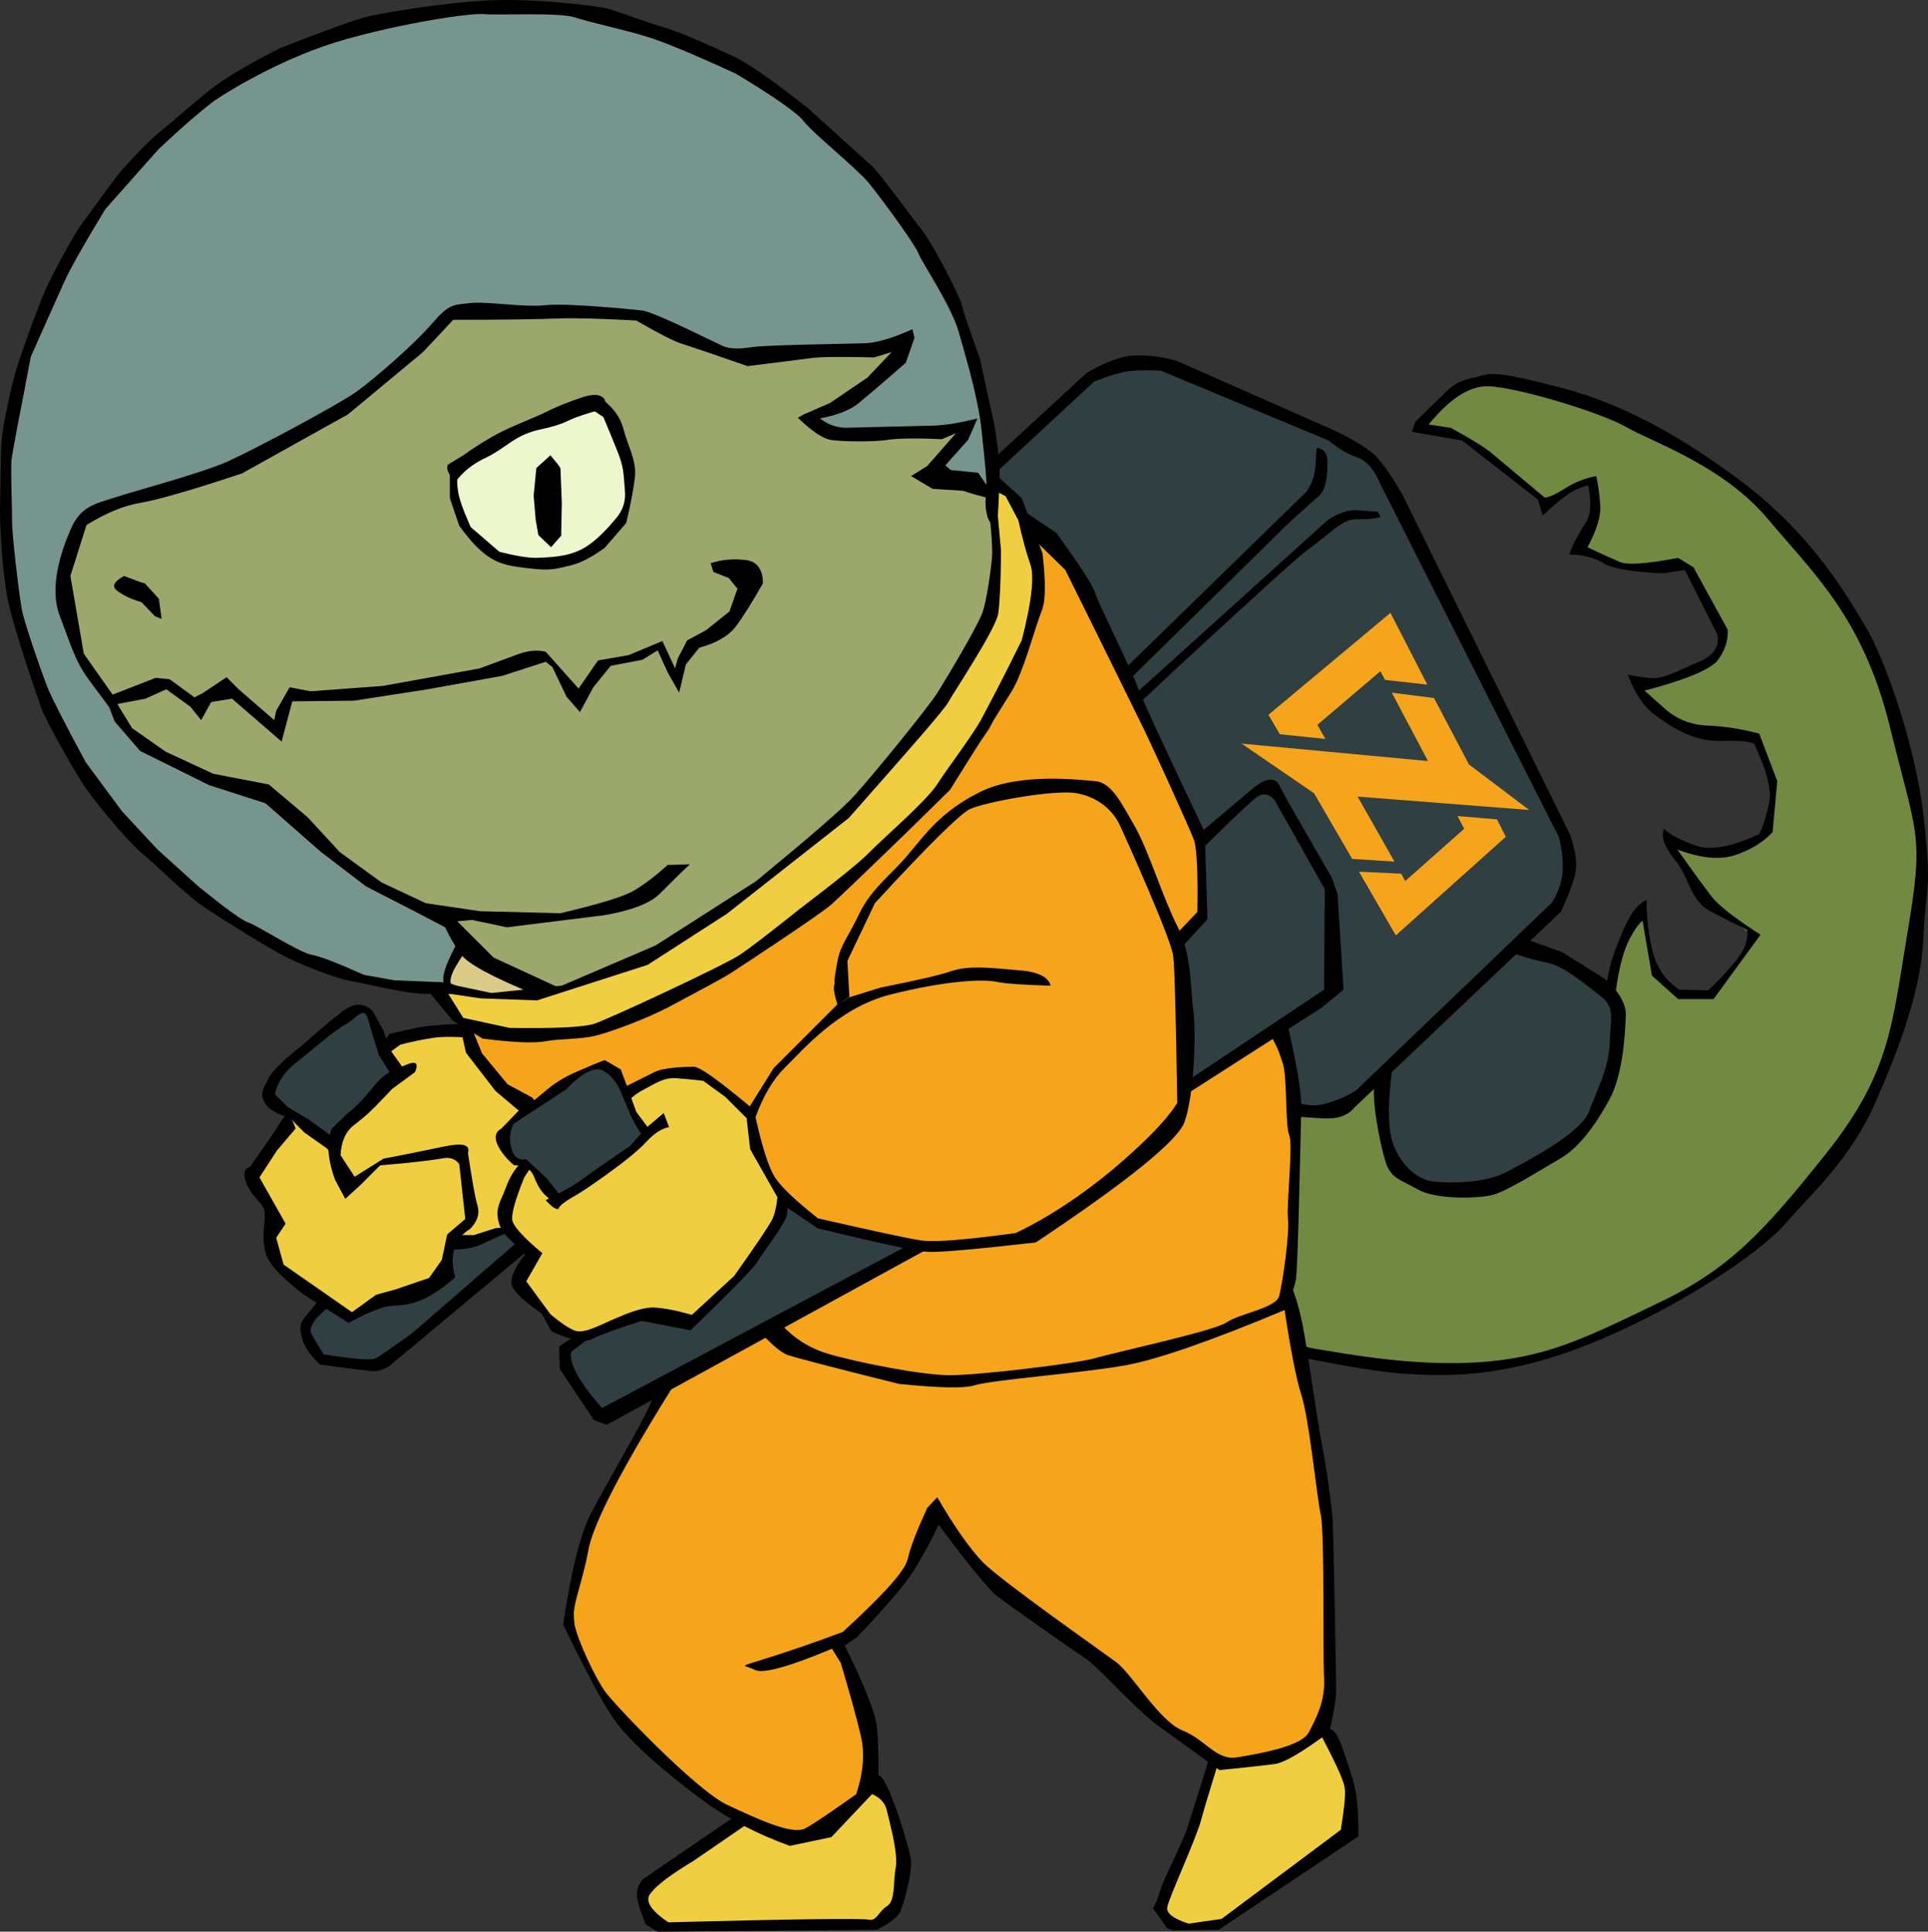
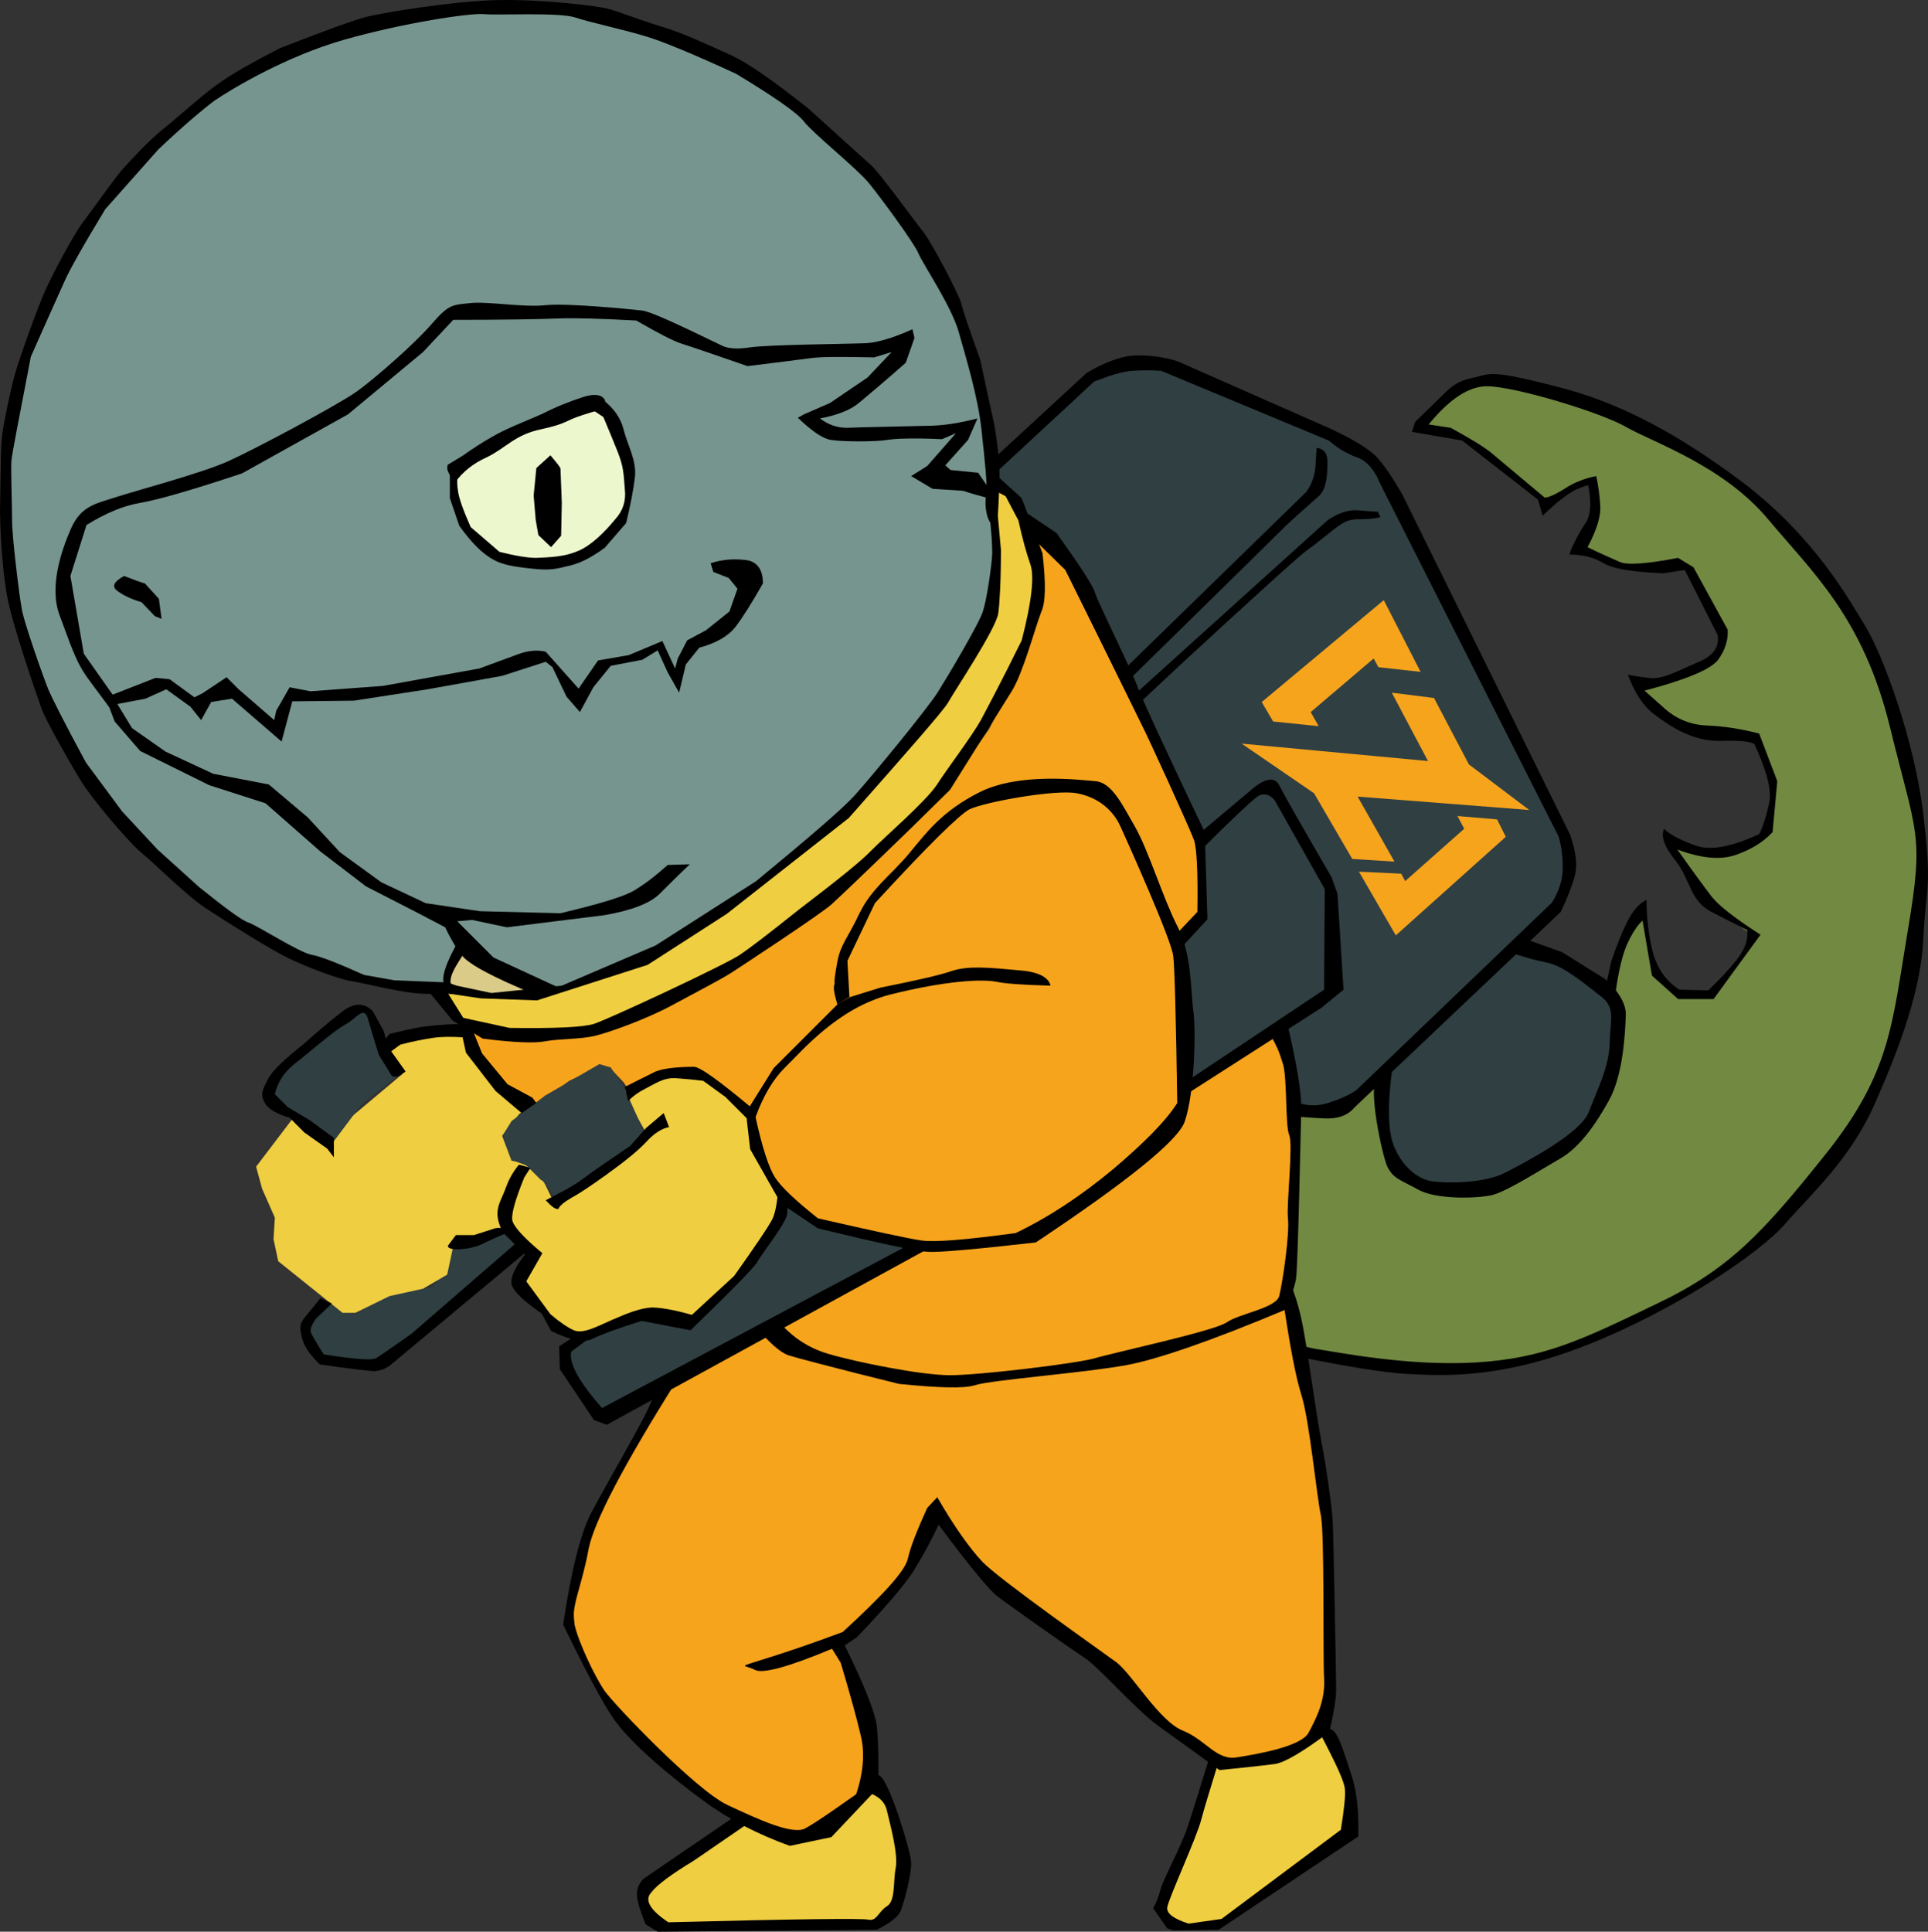
<svg xmlns="http://www.w3.org/2000/svg" version="1.1" viewBox="0 0 287.58 288.11">
  <rect x="0" y="0" width="287.58" height="288.11" fill="#333333" stroke="none" />
  <style>.st2{fill-rule:evenodd;clip-rule:evenodd;fill:#303f42}.st3{fill:#f0ce41}.st3,.st8{fill-rule:evenodd;clip-rule:evenodd}.st9{fill:#f7a41d}</style>
  <path clip-rule="evenodd" d="m148 73.807-1.2-13.9-4.1-13.6-8.5-14.4-9.4-11.2-11.3-8.8-12.8-6.3-14.6-3.9-11.8-1-11.7 1.4-15.6 4.1-11.4 5.1-11 8.5-10.2 11.6-8 15.4-3.2 7.9-2.2 13.5v13.9l1.6 10.5 4.5 12.3 7.5 13.7 12 12.1 9.6 7.2 13.6 6.7 7.4 2.2 8.9 0.4 4.6 1.1 10.9 0.1 12.2-4.5 12.7-7.3 18.3-14 15.6-18.6 6.9-11.1 1.3-7.3v-6s-0.2-1.9-0.6-5.8z" fill="#c0fdf1" fill-opacity=".486" fill-rule="evenodd" />
  <path clip-rule="evenodd" d="m154.2 78.607 6.2 6.8 11.9 24.5 6.2 13.2 1 7.4v6.6l-2.6 2.6-0.8 1.5 1 15.3-0.1 5.4 7-3.8 7-4.6 2.6 10.2-0.8 27.6 0.5 5.7 4.8 27.5 0.8 17.9-0.8 14.4-3.4 3.8-8.9 2.5-5.7-0.9-15-13.4-12.5-9.3-8.5-7.8-3.7-5.9-0.4 0.4-1.1 0.9-4.1 8.4-8.1 8.8-1.4 1 4.4 11.8 0.6 8.8-4 4.7-5.8 3.5-3.8-0.3-7.3-3.4-9.2-6.7-9-9-5.4-10.3-0.3-5.3 2.7-10.9 4.5-8.6 6.2-11.4 1.3-2.1 36.8-20.1-1.1-0.8-8.3-1.7-5-1.2-5.1-3.6-2.9-3.8-1.7-5.2-0.8-4-3.9-3.5-4.7-2.5-6.1 0.9-3.5 2.1-0.9-1.3-1.7-1.8-2.4-0.3-4 1.9-4.8 3.6-1.7 0.2-5.6-5.2-2.9-5.3 0.5-1.5 7.1 1.5 14.4-1.2 11.6-5.8 17.2-10.7 12.7-11.3 9-9.5 5.1-7.2 5.5-10.8 1.8-5.6 0.8-6.2c-0.3-0.1-0.7-2.6-1.4-7.6z" fill="#f7a41d" fill-rule="evenodd" />
  <path class="st2" d="m77.7 185.91-20.8 17.9-9-0.7-2.6-5 3.3-4.4 3 2 1.4 0.3 4.5-2.8 6.9-1.2 2.4-2.9 0.7-3.7 4.8-0.7 3.6-1.7c-0.2 0.2 0.4 1.1 1.8 2.9zm6.7 15.2 6.3-2.8 6.4-2.4 6 1.6 9.1-9.4 3.9-6.2 1-2.8 2.2 1.1 4.6 3 9.7 1.4 2.3 1.3-45.8 25.3-2.6-2-3.5-5.5c0.1 0.2 0.2-0.7 0.4-2.6zm63.7-131.3 15.2-14.3 8.8-1.8 27.5 11.7 4.9 2.7 4.7 7.5 24.1 48.8 0.6 6.3-2 5.2-5.4 4.7 3.2 1.6c2.5 0.3 4.6 1.1 6.4 2.3s3.4 2.9 5 5.1l-0.2 7.8-2.7 8.4-5 5.4-9.1 4.9-6.1 1.1-6.7-0.9-3.8-3.3-1.2-7.1-0.1-5.6-5.6 4.4-3.8 1h-3.6l-1.5-9.7-1.3-2.8-14.1 9.3 0.1-16.2-1.2-6.5 3.8-3.5 0.2-11.9-11.9-24.2-7.6-16.5-6.2-5.4-1.8-3.2-2.3-2.4-1.5-0.9c0.3 0.3 0.2-0.4 0.2-2z" />
  <path class="st3" d="m148.1 72.707 2.7 0.9 2.8 6 1.4 9.3-2.1 7.6-5.1 11-6.7 9.7-7.7 7.8-8.2 7.8-12.6 9.2-9.4 5.2-13.1 6.5-9 0.8-10.3-0.5-3.6-3-1.9-2.9 2.5-0.6 7.1 1.2 6.4-0.6 9.8-2.8 9.1-5 11.8-7.5 16-13.6 12.8-15.7 6.4-10.8 1.5-7.6-0.1-7.1c0 0.1-0.1-1.7-0.5-5.3z" />
  <path class="st3" d="m117.3 178.81-4.1-5.8-1.2-6-0.4-1.6-6.5-4.8-3.6-1-5.4 1.6-3 1.5 1.9 3.8 1.4 2.5-3.9 4-7.9 5.5-1.9 1-2-4.1-2.8-2-1.6-0.3-1.4-3.7 2.5-3.2 1.4-1.2-6.2-4.9-3-6.1-1.8-0.7-7.2 1.3-3.4 0.8 1 3.4 1.8 1.4-9.3 7.8-1.7 3-3.1-3.4-2.3-0.7-5.4 7.1 0.9 3.3 1.9 4.3-0.2 3.2 0.7 3.3 9.6 7.7h1.9l5.1-2.5 5-1.1 3.6-2.1 0.9-4.2 1.7-0.7 6.4-1.9 2.5 2.2 1.4 2.4-1.8 3.2 3 4.5 2.7 2.9 2.8 1.5 10.8-4.1 4.9 1.3 2-0.3 8.7-9 3.7-5.5c-0.1-0.1 0.2-1.3 0.9-3.6zm63.9 84.7 8.1-1.1 4.9-2.1 2.5-2.3 1.8 1.8 2.7 7.2v6.1l-11.1 8.4-7.9 5.8-5.1 0.4-2.2-0.8-2.1-2.6 6-14.7c0.1 0 0.9-2.1 2.4-6.1zm-51.2 2.8 2.8 3 1.7 8.7-0.6 5.8-2.2 2.6-3.7 1.3-30-0.1c-2.3-2.9-2.8-5-1.6-6.3s3.1-2.7 5.8-4.1l8.1-6 4.8 2.4 4.8 0.6 4-2.3c0.1 0 2.1-1.9 6.1-5.6z" />
  <path class="st2" d="m83.2 179.31 13.1-9.8-1-2.4-2.1-4.7-2.1-3.2-1.7-0.5-8.1 4.7-5 3.8-1.3 2.1 1.3 3.7 2.2 0.8 2.2 2.2c0.2-0.1 1 1 2.5 3.3zm-33.4-9.1 4.2-5.6 5.4-4.2-2.7-5.2-1.3-3.9-1.4-0.8-5.4 3.5-5.8 5-2.7 3.4 0.7 2.6 3.6 2.1 2.2 1.4c0.1 0 1.1 0.6 3.2 1.7z" />
  <path clip-rule="evenodd" d="m206.3 160.31-4.6 4-3.4 1.7-5.5-0.5-0.3 24-0.6 3.8 1.7 5.8 0.6 2.8 21 2.1 11.6-0.4 9.1-3.3 14-6.6 13.9-9.9 9.5-11.4 7.3-11.5 3.5-13.1 1.8-10.9 0.8-11.5-1.8-10.2-4.2-14.7-5-10-9.4-11.6-5.8-5.8-9.2-6.1-11.2-5.7-11.2-3.6-6.4-1.2-3.5 0.5-4.4 3.1-2.5 2.8-0.3 1.1 4.4 0.4 6.2 3.4 5.9 4.9 2.4 2.2 4.3-2.6 2.6-0.7 0.6 3.6-1.2 4.3-1.4 1.7 1.4 1.2 3.9 1.6 3.9 0.5 4.9-0.2 1.4 0.2 1.1 0.5 3.9 7.9 1.1 2.5-1.2 2.5-2.8 1.8-4.3 2-4.7-0.1 2.2 3.6 5.6 3.5 7.8 1 2 0.4 2.4 5.8-0.4 7.7-5 3.2-4.4 0.2-5.1-1.7 0.3 1.7 3.4 5.6 3.8 3.6 4.5 3.2-1 2.6-4.7 6-4.5 0.3-1.2-0.1-3.3-3.3-1.8-8.9-2.9 4.3-2 8.2 1.2 2.3-0.3 10.2-7 9.7-9.8 5.9-7.1 1.1-6.4-1.5-3.6-5.1-0.9-5.4c-0.1-0.2 0.1-2 0.3-5.4z" fill="#728942" fill-rule="evenodd" />
-   <path clip-rule="evenodd" d="m148.4 74.407-3.7-2.8-6.3-0.8 5.8-6.4-1.4-0.6-14.5 1-5.2-0.5-1.8-2.3 6.8-3.1 5.9-5.5 0.6-2.7-5.6 1.7-17 0.6-7.7-2-7.5-3.8-26.5-0.8-2.7-0.3-3.5 3.9-15.3 12.4-13.4 7.1-15.2 5.1-7.6 2.6-3 7.7 1.3 8.7 0.7 4.7 3.2 3.9 1.9 2.2 2 4.3 6.7 4.5 7.3 3.4 6.4 1.8 5.6 4.1 9 8.3 6.9 3.4 6.8 3.7 3.8 4.4 10.3 5.3 9.1-2.5 11.2-5.3 11.3-7.9 12.4-9.9 6.8-7.6 11-13.8 4.4-9.3 1-7.4-0.3-6.2z" fill="#9ca76c" fill-rule="evenodd" />
  <path clip-rule="evenodd" d="m88.1 60.407-12.1 4.1-8.2 5.3-0.1 5.2 3.3 5.6 5.2 3.1h6l7.7-2.9 3.1-3.5 1.2-6.9-1.5-5.9-2-2.5c-0.1-0.1-0.9-0.6-2.6-1.6z" fill="#edf7ce" fill-rule="evenodd" />
  <path clip-rule="evenodd" d="m81.9 147.71-7.1-3-5.7-3.8-1.9 3.3-0.8 2.7 0.8 0.3 4.8 1.2 6.1-0.1c0 0.1 1.3-0.1 3.8-0.6z" fill="#dbcb88" fill-rule="evenodd" />
  <path class="st8" d="m148.7 79.207c0.1-1.4 0.4-6.4 0.4-8.6s-0.6-6.5-0.9-7.8c-0.2-0.9-0.9-4-2-9.2-1.7-4.7-2.6-7.4-2.8-8.3-0.3-1.3-4.6-9.5-5.9-11-1.2-1.5-6.2-8.4-7.5-9.6-0.9-0.8-4-3.6-9.4-8.5-5.4-4.3-9.2-6.9-11.4-7.9-3.3-1.5-7.6-3.5-10.4-4.3-2.7-0.8-6.6-2.3-8.1-2.7-1.5-0.4-9.3-1.4-16.2-1.3s-18.1 2-20.2 2.6c-1.5 0.4-5.7 1.9-12.6 4.6-3.9 2-6.7 3.6-8.6 4.9-2.8 1.9-6.1 5-8.6 7s-4.9 4.7-6.1 6-4.4 5.9-6 8-4.8 8.3-5.6 10.1-1.8 4.5-2.7 7c-0.9 2.6-1.8 4.9-2.5 8.1s-1.3 5.9-1.4 8c-0.1 1.4-0.1 4.8-0.2 10.1 0.1 5.1 0.5 9.1 1 12.2 0.8 4.6 4.6 15.4 5.2 17.1s4.4 8.4 5.9 10.8c1.5 2.5 6.9 8.9 8.9 10.6 2 1.6 6.4 6.1 9.6 8.3 3.2 2.1 9.9 6.3 12.4 7.5s7.5 3.2 9.8 3.5c2.3 0.4 7.2 1.7 10.2 1.8 2 0.1 4.2 0 6.5-0.1l-3.3-1.6-7.4-0.3-4.5-0.8c-4-1.8-6.6-2.8-7.8-3-1.8-0.3-8-4.3-9.4-4.8-1-0.3-3.4-2.1-7.4-5.3l-6.2-5.6-5.3-5.7-5.4-7.3c-3.3-6.1-5.1-9.7-5.6-10.9-0.7-1.7-3.9-10.7-4-12.3-0.3-1.5-1.4-10.4-1.4-12.8 0-2.3-0.2-7.6-0.1-9 0.1-1 1.1-6.2 2.9-15.5 2.6-5.9 4.3-9.6 5-11.2s2.7-5.2 6.1-10.8l7.9-8.9c3.9-3.7 6.8-6.1 8.4-7.3 2.5-1.7 10.6-6.6 19.4-9.1s18.8-4 20.8-3.8 11.2-0.3 13.6 0.5 7.3 1.8 10.8 2.9c2.3 0.7 6.7 2.5 13.2 5.5 5.8 3.5 9.2 5.9 10.1 7.1 1.5 1.9 7.9 7 9.7 9.2s6.8 9 7.4 10.5 4.9 7.8 6 11.7 2.9 9.8 3.4 14.6c0.5 4.7 0.9 8.1 0.7 9.7-0.2 1.1-0.1 2.2 0.2 3.3 0.2 0.6 0.7 1.4 1.4 2.1z" />
  <path class="st8" d="m148.7 74.607-2.8-4.1-4.1-0.4-0.8-0.7 3.4-3.8 1.4-3.2c-2.7 0.7-5.2 1.1-7.5 1.1-3.5 0.1-9.7 0.2-12 0.3-1.5 0-2.8-0.5-4-1.4 2.7-0.5 4.6-1.3 5.8-2.3s3.6-3 7-6l1.3-3.7-0.3-1.3c-3.1 1.4-5.6 2.1-7.4 2.1-2.8 0.1-14 0.2-16.8 0.6-1.9 0.3-3.4 0.2-4.3-0.3-6.8-3.3-10.7-5.1-11.9-5.2-1.8-0.2-10.9-1.1-14.2-0.8-3.3 0.4-8.8-0.6-11.4-0.3s-3.1 0.1-5.7 3.1c-2.5 2.9-8.3 8-11.2 10.1-3 2.1-15.2 8.6-19.2 10.4s-14.2 4.5-16.9 5.4-5 1.2-6.5 4.6-3.3 8.8-1.7 13 2.3 6.8 4.3 9.5c1.3 1.8 2.4 3.2 3.1 4.2l0.8 2.1 3.8 4.4 10.3 5.1 8.4 2.7 8.2 7.2 6.8 5.2 7.6 3.9 4.2 2.2c0.7 1.5 1.5 2.9 2.5 4.2s4.7 3.3 11.1 5.9l4-0.8-10.4-4.8-5.4-5.4 2.2-0.2 5.2 1.1 14.5-1.8c4.1-0.7 6.9-1.8 8.3-3.2s2.9-2.9 4.5-4.4l-3.3 0.1c-1.9 1.7-3.5 2.9-5 3.8s-5.1 2-11 3.4l-12-0.3-8.1-1.2-6.6-3.1-6.2-4.5-4.8-5.2-5.8-4.9-8.3-1.6-7.1-3.3-5-3.5-2.2-3.6 4.2-0.8 3.1-1.4 3.6 2.6 1.6 2 1.5-2.7 3.1-0.5 7.4 6.4 1.6-6 9.2-0.1 11-1.7 11.1-2 6.5-2.1 1 0.8 2.1 4.4 2 2.3 2-3.7 2.6-3.2 4.7-0.9 2.3-1.4 1.5 3.3 1.7 3 1-4.2 2-2.5c2.6-0.7 4.4-1.8 5.4-3.1s2.4-3.5 4.1-6.5c0-2.2-1-3.4-2.8-3.5-1.8-0.2-3.5 0-5 0.5l0.4 1.3 2.3 0.9 1.3 1.6-1.2 3.4-3.5 2.8-2.8 1.5-1.4 2.7-0.4 1.5-1.9-4.1-5 2.1-4.6 0.8-2.9 4.2-4.9-5.5c-1.2-0.3-2.6-0.2-4.2 0.4s-3.5 1.3-5.7 2.1l-14.4 2.6-10.8 0.8-3.1-0.6-2 3.5-0.3 1.4-5.3-4.6-1.8-1.8-3.6 2.4-1.2 0.6-3.7-2.7-2.1-0.2-6.4 2.5-4.3-6.1-2-11.6 2.4-7.6c2.9-1.8 5.6-2.9 8-3.3s7.4-1.8 15.2-4.4l15.8-8.8 11.2-9.3 4.5-4.8c8 0 13.1-0.1 15.5-0.2s6.3 0 11.8 0.3c3.3 1.9 5.6 3.1 6.9 3.5s4.5 1.5 9.7 3.3c4.9-0.6 8-1 9.5-1.2s4.6-0.2 9.4-0.1l2.6-0.8-3.6 3.8-5.6 3.8-3.9 1.7-0.9 0.5c2.1 2 3.7 3.1 4.9 3.3 1.8 0.3 6.7 0.3 8.5 0 1.2-0.2 3.9-0.3 8.1-0.1l2.1-0.9-4.3 4.9-2.4 1.5 3.2 1.9 4.6 0.3c0.5 0.2 2.1 0.7 5 1.4z" />
  <path class="st8" d="m18.5 85.907c-1.6 0.9-1.9 1.6-0.9 2.3s2.1 1.2 3.5 1.6l2 2.1 1 0.4-0.4-3-2.1-2.3c-0.5-0.1-1.5-0.5-3.1-1.1zm49.4-14c1.2-1.6 2.7-2.8 4.7-3.7 2.9-1.4 4.2-3.4 8.2-4.2 4-0.9 3.3-1.2 6.1-2.1 1.8-0.6 3-0.9 3.7-0.8l-0.4-1.5c-0.5-0.8-1.6-0.9-3.2-0.4-2.4 0.8-3.9 1.4-6.3 2.6-2.5 1.1-5.2 2.1-7.4 3.4-1.4 0.8-2.8 1.7-4.2 2.7l-2.3 1.4c-0.3 0.6 0.1 1.5 1.1 2.6z" />
  <path class="st8" d="m89.9 59.607c1.7 1.3 2.7 2.8 3.1 4.4 0.6 2.4 2 4.7 1.7 7.2-0.2 1.7-0.6 3.9-1.3 6.8l-3.2 3.7c-1.8 1.3-3.4 2.2-5 2.6-2.4 0.6-3.2 0.8-5.9 0.5s-4.7-0.5-6.6-1.9c-1.3-0.9-2.7-2.4-4.2-4.5l-1.4-4.1v-4.4l1.4-0.4c-0.3 1.2-0.4 2.4-0.2 3.6 0.1 1.1 0.8 3 1.9 5.5l4.3 3.7c2.4 0.6 4.2 0.9 5.5 0.9 1.9-0.1 4.5-0.1 6.8-1.3 1.5-0.8 3.2-2.3 5-4.5 1.1-1.2 1.6-2.7 1.4-4.4-0.2-2.6-0.2-3.4-1.1-5.7-0.6-1.5-1.3-3.2-2.1-5.1l-2.4-1.6c-0.1-0.2 0.8-0.5 2.3-1z" />
  <path class="st8" d="m82.1 67.907-2.1 1.9-0.4 4.1 0.3 3.6 0.4 2.3 1.9 1.8 1.5-1.7 0.1-4.9-0.2-5.1c0-0.2-0.5-0.8-1.5-2zm65.4 8.2c0.4 3.1 0.5 5.2 0.5 6.5-0.1 1.9-0.8 6.8-1.4 8.6-0.6 1.9-5.2 9.6-6.7 12s-9.7 12.4-12.4 15.4c-1.8 2-6.7 6.2-14.7 12.8l-15 9.6-14 6-10.5 1.1-5.2-1.1-1.4-0.5-0.4 1.6 5.4 0.8 8.4 0.3 16.5-5.3 11.8-7.6 18.2-14.3c9.1-10.3 14.1-16 14.8-17.2 1-1.8 7.1-10.9 7.5-13.3 0.2-1.5 0.4-4.7 0.4-9.5l-0.7-7.7c0.1 0.1-0.3 0.7-1.1 1.8z" />
  <path class="st8" d="m66.1 147.01 3 4.8 6.9 1.5c6.8 0.1 11-0.1 12.6-0.6 2.4-0.8 20.2-9.1 21.9-10.4 1.2-0.8 4.1-3 8.6-6.6 5.9-4.5 9.5-7.4 10.9-8.9 2.1-2.1 8-7.2 9.7-9.7 1.6-2.5 5.2-7.2 6.6-9.7 0.9-1.7 3-5.6 6.1-11.9 1.5-5.8 1.9-9.6 1.3-11.3s-1.2-3.9-1.8-6.6l-1.9-3.6-1.9-1 0.9-1.8 3.4 3.1 3.1 8.2c0.5 4.4 0.5 7.3-0.2 8.8-0.9 2.3-2.7 9.1-4.4 11.8-1.1 1.8-4.2 6.7-9.2 14.7l-5.8 5.7c-6.8 6.6-10.8 10.4-11.9 11.4-1.7 1.5-13.1 9-14.8 10.1s-5.4 3-9.1 5-9.3 4-11.4 4.5-5.2 0.4-7.4 0.8c-1.5 0.3-4.6 0.2-9.3-0.4l-4.5-2.7-3.7-4.5c1-0.1 1.8-0.3 2.3-0.7z" />
  <path class="st8" d="m70.4 153.41 1.5 3.7 3.8 4.6 3.7 2 0.6 0.8-2.2 1.5-3.9-3.3-4.4-5.7-1.1-5c0.2 0.5 0.8 0.9 2 1.4z" />
  <path class="st8" d="m68.7 152.71c-2.9 0.1-5.1 0.3-6.6 0.6s-2.8 0.6-4 0.9l-1.1 1.4 0.8 1.6 1.9-1.4c1.9-0.5 3.5-0.8 4.8-1s2.8-0.2 4.5-0.1c0.7 0 0.6-0.6-0.3-2zm7.7 30.9c-1.2 0.4-2.5 1-4 1.7-1.1 0.6-2.3 0.9-3.6 1s-2-0.1-2-0.5l1.2-1.6h2.7l2.8-0.9c0.7-0.3 1.6-0.2 2.9 0.3z" />
-   <path class="st8" d="m58.5 162.41 3.4-2.5c0.6-1.4 0.1-1.7-1.3-1.1-2.1 0.9-3.2 1.1-5 3.4-1.2 1.5-2.4 2.8-3.7 3.8l-2.4 2.3c-0.4 1-0.6 2.1-0.5 3.4s0.4 2.7 1 4.3l1.5 2.8 2.3-2.1 2.9-2.9c4.9-0.4 7.9-0.8 9.1-1 1.2-0.3 2.1 0 2.7 0.8l0.9 8.2-2.7 2.3-0.8 3.8-1.9 2.7-5 1.7-2.9 0.8-3.6 2.6-10.2-7.1-1.1-4 1.4-2.1-3.9-6.9 2.6-4 2.8-3.3c-0.7-2-1.4-2.4-2.1-1.2s-2.3 3.5-4.7 6.9c-1 0.3-1.1 1.2-0.4 2.8 1.1 2.3 2.6 2.6 2.6 4.4s-0.5 3.2 0.1 5.6c0.4 1.6 2.3 3.7 5.9 6.4l6.5 4.1c1.6-0.9 3.1-1.6 4.5-2.1 2.1-0.8 3.3-0.2 5.8-1.1 1.7-0.6 3.5-1.8 5.6-3.6-0.5-1.7-0.5-3.1-0.1-4.3s1.1-2.2 2.3-2.9c1.1-1.1 1.5-2.3 1.1-3.6s-0.8-3.9-1.4-7.7c0.4-1.3-0.8-1.6-3.6-1-2.9 0.6-5.8 1.2-9 1.8l-4.3 2.7-2.1-3.2c0.1-2.1 0.8-3.6 2-4.5 1.9-1.5 2.2-1.7 5.7-5.4z" />
  <path class="st8" d="m60.5 159.81-2.5-3.5-0.8-2.6-1.6-2.9c-1.3-1.3-2.8-1.3-4.6 0.1s-3.7 3-5.7 4.8c-2.9 2.3-4.7 4-5.3 5.2-0.9 1.7-1.2 2.3-0.5 3.6 0.5 0.9 1.7 1.6 3.7 2.2l2.2 2.2 3.4 2.4 1 1.3v-2.9l-3.7-2.7-3.2-1.9-1.9-1.9c0.4-1.8 1.4-3.3 2.9-4.5 2.3-1.8 5.8-4.9 7.6-5.9s2.8-2.9 3.4-0.8c0.4 1.4 0.9 3.1 1.6 5.3l1.9 3.1c0.4 0.4 1.1 0.2 2.1-0.6zm20.9 19.2c1.9-1 4-2 5.7-3.3 1.2-0.9 3.5-2.5 6.9-4.8l2.4-2.7 2.6-2.2 0.8 2.1c-1.1 0.2-2.2 0.9-3.4 2.2s-3.3 3-6.1 5c-2.1 1.5-3.7 2.6-5 3.3-1.2 0.7-1.9 1.3-2 1.7-0.4 0.1-1-0.3-1.9-1.3z" />
-   <path class="st8" d="m96.9 168.51-2-2.7-1.3-3.6-1-2.7-2.4-1.4c-0.9 0.3-2.2 0.9-4.1 1.7-2.8 1.2-3.9 2.2-5.7 3.7-1.2 1-2.1 1.7-2.8 1.9l-2.8 2.9c-0.9 0.5-1.1 1.3-0.6 2.4s1.4 2.2 2.5 3.1c1.5-0.1 2.5 0.5 3 1.8s1.1 2.2 1.8 2.8l1.2 1.1 1-1-2.1-2.7-3.1-2.9c-1.1 0.2-1.9-0.3-2.2-1.6-0.4-1.2-0.3-2.5 0.3-3.7l7.8-5.1c2.4-2.5 4.2-3.4 5.4-2.9 1.2 0.6 2 1.5 2.7 3l1.6 3.8c1.1 2.2 1.8 3.2 2.1 3.1 0.3-0.2 0.6-0.5 0.7-1z" />
  <path class="st8" d="m112.2 165.31c-4.9-4.1-7.8-6.2-8.7-6.2-1.4 0-4.5 0.1-5.9 0.8l-4.4 2.2 0.5 2.1c0.7-0.7 1.5-1.3 2.5-1.8 1.4-0.7 2.7-1.7 4.6-1.6 1.2 0.1 2.6 0.2 4.1 0.4l3.3 2.4 3.4 3.4c-0.1-0.1 0.2-0.6 0.6-1.7zm-34.8 8.4c-0.9 1.1-1.5 2.2-1.9 3.3-0.6 1.7-1.3 2.6-1.3 4 0 0.9 0.3 1.8 0.8 2.8l3.3 3.3c-1.8 2.3-2.4 4-1.8 4.9 0.5 1 2 2.3 4.3 3.9l1.4 2.6c2.9 1.4 4.9 1.8 6.1 1.2s3.6-1.5 7.4-2.7l7.3 1.4c6.1-5.9 9.4-9.3 9.9-10.1 0.7-1.3 4.3-5.8 4.5-7.2 0.1-0.9 0.1-2 0-3.3l-1.4 0.5c-0.2 1.8-0.5 3.1-1 3.9-0.5 0.9-2.3 3.6-5.5 8.1l-6.3 5.8c-2.8-0.8-4.8-1.1-6-1.1-1.7 0.1-3.5 0.8-5.8 1.8s-4.4 2.2-5.8 1.6c-0.9-0.4-2.1-1.2-3.5-2.4l-3.6-4.9 2.4-4.2c-2.9-2.4-4.4-4.1-4.5-5-0.1-1 0.5-3.1 1.8-6.3l0.9-1.4c0.2 0.1-0.4-0.2-1.7-0.5z" />
  <path class="st8" d="m78.5 186.71-20.4 17c-0.7 0.5-1.4 0.7-2.1 0.8-0.7 0-3.4-0.3-8.3-1-1.4-1.4-2.3-2.6-2.6-3.8-0.5-1.8-0.4-2.3 0.5-3.4 0.6-0.7 1.3-1.6 2.2-2.7l1.7 0.8-2.4 2.3c-0.7 1-0.9 1.7-0.7 2.1s0.8 1.5 1.9 3.2c4.5 0.7 7 0.9 7.7 0.6 0.6-0.3 2.4-1.6 5.4-3.7l15.8-13.7c0.2-0.2 0.6 0.4 1.3 1.5zm46.4-36.9 1.8-1.1-0.3-5.4 4.1-8.6c7.9-8.6 12.6-13.2 14.1-14 2.3-1.1 12.8-3 16-2.4s5.4 2.5 6.5 4.9 7.7 17.1 7.9 19.4c0.2 1.5 0.4 8.8 0.6 21.9-1.7 2.7-5 6-9.6 9.9-4.7 3.9-9.5 7.1-14.5 9.5-7.4 1-12.1 1.4-14.1 1.1s-7.1-1.4-15.4-3.3c-3.4-2.7-5.5-4.7-6.4-6.1s-1.9-4.4-2.9-9c1.2-3.3 2.7-5.7 4.3-7.3 2.5-2.4 7.9-9 15.9-11s13.4-2.3 15.6-1.9c1.4 0.3 4.2 0.5 8.2 0.6-0.3-1.3-1.9-2.1-4.8-2.3-4.4-0.4-7.4-0.7-9.9 0.1-1.7 0.6-5.2 1.4-10.7 2.5l-4.5 1.4-1.9 1.1-9.5 9.5-4 6.4v1.4l0.5 4.3 4.6 8.1 5.5 3.7c9.1 2.2 14.6 3.4 16.4 3.5s7.2-0.4 16.1-1.4c13.8-9.2 21.2-15.2 22.2-18 1.5-4.3 1.7-13.7 1.3-16.5s-0.2-8.6-2.4-12.7c-2.1-4.1-4.3-11.3-6.3-14.8s-3.5-6.6-5.9-6.8c-2.5-0.2-11.3-1.3-17.2 1.6-5.8 2.9-8.1 6.2-10.7 9.3s-5.5 5.1-7.3 8.8c-1.8 3.8-2.8 4.6-3.3 7.2-0.3 1.7-0.5 2.8-0.4 3.3-0.3 0.6 0 1.7 0.4 3.1z" />
  <path class="st8" d="m153 76.407 4.6 3.1c3.5 4.9 5.5 7.9 5.8 9.1 0.6 1.7 5.6 11.8 6.3 13.9 0.5 1.4 3.8 8.6 10 21.6l0.4 13-3.5 3.8-1.6-1.1 3.6-3.8c0.1-6-0.1-9.5-0.5-10.7-0.6-1.7-7-15.7-7.9-17.4-0.6-1.2-4.3-8.8-11.3-22.9l-4.9-4.8c-0.4-0.2-0.8-1.5-1-3.8zm-14.5 109.8-48 26.3-1.9-0.7-5.1-7.6-0.1-3.4 2-1.3 2.2 0.3-2.4 1.8c-0.2 1 0.2 2.2 1 3.6s2 3 3.6 4.8l45.7-24.3c-0.2-0.1 0.9 0.1 3 0.5z" />
  <path class="st8" d="m178.9 124.31 8.2-6.9c1.8-1.4 3.1-1.5 3.7-0.3s3.2 5.8 7.8 13.7l0.9 2.5 0.9 14.3-3.3 2.7-20.6 13.2 0.3-2.1 20.7-13.8 0.1-15-7.5-13.3c-0.9-1-1.9-1.1-2.8-0.3-0.9 0.7-3.7 3.3-8.2 7.8 0.1 0.1 0-0.8-0.2-2.5z" />
  <path class="st8" d="m148 68.607 14.1-13c2.9-1.7 5.4-2.6 7.6-2.6s4.2 0.3 6 0.9l22.9 10.1c3.2 1.5 5.3 2.8 6.5 3.9 1.1 1.1 2.5 3.1 4.1 5.9l25 50.7c0.9 2.6 1.1 4.6 0.7 6.1s-1.1 3.3-2.1 5.4l-30.8 29.2c-1 1.2-2.5 1.7-4.5 1.6s-3.6-0.2-5-0.4l0.6-2.1c1.8 0.7 3.4 0.7 5 0.2s3-1.1 4.2-1.9l29.2-28c1.1-1.8 1.6-3.5 1.6-5.2s-0.2-3.2-0.6-4.6l-26.7-52.8c-0.8-2-2-3.3-3.4-3.8s-2.8-1.3-4.2-2.5l-25-10.4c-1.4-0.1-2.8-0.1-4.3 0s-3.4 0.7-5.7 1.6l-15.1 14c-0.1 0-0.1-0.8-0.1-2.3z" />
  <path class="st8" d="m167.3 100.21 27.6-26.9c0.8-1.2 1.2-2.4 1.3-3.6s0.1-2.2 0.2-2.9c1.1 0.1 1.7 0.9 1.6 2.4 0 2.2-0.3 3.8-1.2 4.7-1 0.9-4.2 3.7-5.1 4.6-0.6 0.6-8.3 8.2-23.2 22.8-0.2 0.1-0.6-0.3-1.2-1.1zm1.8 3.5 28.9-26.1c1.6-1.1 3.1-1.6 4.5-1.5s2.4 0.2 3 0.2l0.4 0.8c-0.2 0.1-0.8 0.2-1.9 0.3-1.6 0.1-2.5-0.2-4 0.8s-3.5 2.8-5.1 3.9c-1 0.7-7.3 6.4-18.9 17.1l-6.3 5.9s-0.3-0.5-0.6-1.4zm20.4 50.6 2.5-1.7c1.4 6 2.1 10.1 2.1 12.6-0.1 3.7-0.5 24-0.8 25.6-0.2 1.1-0.7 2.6-1.5 4.5-11.4 4.8-19.4 7.5-23.8 8.3-6.6 1.2-20.2 2.2-22.6 3-1.6 0.5-5.3 0.4-11.3-0.2-10.1-2.5-15.7-4-16.6-4.3-1-0.4-2.2-1.4-3.7-3 1.3-1.5 2.2-2 2.7-1.6 0.7 0.7 2.9 3.2 7 4.4 4 1.2 13.8 3.2 18.2 3.2s18.5-1.7 21.5-2.5c3-0.9 18-4.1 19.8-5.4 1.9-1.3 7.3-2.1 7.8-3.9 0.5-1.9 1.6-9.4 1.3-11.7-0.2-2.3 0.8-10.9 0.2-12.3s-0.3-8.3-0.9-10.5c-0.7-2.2-0.7-2.2-1.9-4.5z" />
  <path class="st8" d="m192.4 191.31c0.9 2 1.6 4.5 2.1 7.4 0.8 4.5 1.9 12.7 2.6 16.3s1.6 9.9 1.7 12.1 0.5 22.7 0.5 24.9c0 1.5-0.4 3.6-1 6.3-4 3-6.7 4.6-8.2 4.8s-4.3 0.5-8.2 0.9c-3.6-2.6-6.6-4.8-9-6.5-3.5-2.5-9.2-9.1-11.2-10.3-2-1.3-11.2-7.8-12.9-9.1-1.2-0.9-4.1-4.4-8.8-10.7-1.2 2.6-2.5 4.9-3.8 7-1.3 2-4.1 5.3-8.4 9.8l-1.8 1.2c2.9 5.9 4.5 9.9 4.8 12.1 0.2 2.2 0.3 5.2 0.2 9.1l-7 7.4-6.2 1.3c-4.7-1.7-9-3.9-12.7-6.6-5.6-4.1-11.2-8.9-13.6-12.4-1.6-2.3-4.1-7-7.5-14 1.2-8.1 2.6-13.5 4.1-16.5 2.3-4.4 8-14.1 8.8-16.2 0.5-1.4 1.5-2.8 2.9-4.3l1.4 0.2c-8.2 13-12.6 21.5-13.4 25.5-1.1 6-2.7 8.6-2.1 11.3s3.1 7.9 4.5 9.9 13.6 14.8 18.3 17 9.7 4.5 11.6 3.5c1.3-0.7 3.8-2.4 7.6-5.1 1.1-3.3 1.3-6.2 0.7-8.7-0.6-2.6-1.6-6.2-3-10.9l-1.3-2.1c-6.4 2.7-10.2 3.7-11.4 3.2-1.7-0.9-3-0.3 1.4-1.7 2.9-0.9 6.8-2.2 11.6-4 6-5.5 9.3-9.1 9.7-10.9s1.4-4.3 2.9-7.6l1.5-1.6c2.6 4.5 4.9 7.7 6.8 9.7 2.9 2.9 17.6 13.2 19.9 14.9s6.4 8.8 9.9 10.2 5 4.5 8.1 4 9.6-1.6 10.7-3.7 2.5-4.7 2.3-8.1 0.1-21.7-0.5-24.4-1.7-14.2-2.9-17.9c-0.8-2.5-1.7-7.2-2.7-14-0.1-0.5 0.2-1.4 1-2.7zm33-49.2 2-2.1 5.6 2 6.4 4c2.1 1.9 3.2 3.8 3.1 5.5-0.1 2.7-0.4 8.8-2.5 12.6s-4.5 7.1-7.3 8.7-7.6 4.7-10 5.4c-2.4 0.6-8.6 0.7-11.2-0.8-2.7-1.5-3.7-1.6-4.6-3.5-0.8-1.9-2.8-11.3-1.6-13.2 0.8-1.3 1.6-1.8 2.4-1.6-0.7 5.2-0.7 8.9 0 11.2 1.1 3.4 3.6 5.4 5.5 5.8s8 0.5 11.3-1.2 11.3-5.9 12.5-9.1 3-6.6 3.1-10.2 0.9-5.3-1.3-7-5.5-4.5-7.9-5c-2.3-0.5-2.3-0.5-5.5-1.5z" />
  <path class="st8" d="m109.9 270.71-13.9 9.5c-0.7 0.7-1 1.5-1 2.3s0.4 2.3 1.3 4.5l1.8 1.1 32.7-0.3c2-1 3.1-1.9 3.5-2.7 0.5-1.2 1.7-5.5 1.6-7.4-0.1-1.8-3.2-11.8-4.6-12.8-1-0.7-1.6 0.1-2 2.4 1.7 0.5 2.7 1.4 3 2.8 0.5 2.1 1.7 6.5 1.3 8.5s0 4.9-1.3 5.7-1.5 2.3-2.8 2c-0.9-0.2-10.8-0.1-29.8 0.4-2.7-1.8-3.6-3.3-2.6-4.4 0.9-1.2 3.1-2.8 6.4-4.8l8.3-5.7c-0.2-0.4-0.7-0.8-1.9-1.1zm70.5-8.6c-0.5 1.6-2.4 7.8-3.3 10.5s-3.5 7.5-4 9.2c-0.3 1.2-0.7 2.1-1.1 2.8l2.1 3 0.9 0.3 6.8-0.1 20.8-13.9c0.1-3.6-0.2-6.7-1-9.1-1.2-3.6-2.1-7-3.3-6.9-0.8 0.1-1.2 0.4-1.2 1 2.3 4.4 3.5 7 3.5 8 0.1 0.9-0.1 2.9-0.6 6l-17.8 13.3-4.9 0.7c-2.2-0.7-3.3-1.5-3.2-2.4 0.2-1.4 4.4-10.4 5.1-13.2 0.5-1.9 1.3-4.4 2.3-7.7 0-0.9-0.4-1.3-1.1-1.5zm13.5-59.7c7 1.4 12.3 2.3 15.9 2.5 5.4 0.3 14 0.8 26.9-4.3s25.6-13.5 29.6-18.1 9.7-9.6 13.4-18 6.9-17 7.2-24.8c0.4-7.9 1.3-6.9 0-18.1s-6.1-24-8.6-28.1-7.6-13.4-18.4-21.6c-10.8-8.1-19.3-12.1-27.5-14.2s-9.8-2.2-11.7-1.6c-1.9 0.5-3.1 0.4-5.4 2.7-1.6 1.6-3 2.9-4.2 4.1l-0.5 1.5 7.5 1.3 11.3 8.8 0.7 2.4c2.2-2.1 3.9-3.4 5-3.9 1.2-0.5 1.8-0.7 1.8-0.6 0.5 2.5 0.4 4.4-0.4 5.6s-1.5 2.5-2.1 3.8l-0.3 0.9c2.1 0 3.8 0.5 5.1 1.3s4.2 1.3 8.9 1.5l3.2-0.5 4.9 9.7c0.3 1.7-0.6 3.1-2.8 4-3.3 1.4-5.4 2.7-7.5 2.4-1.4-0.2-2.4-0.3-3.1-0.5 1 2.7 2.3 4.7 3.9 5.9 2.4 1.8 5.7 4.1 10 4 2.9-0.1 4.5 0.1 5 0.5 1.8 3.9 2.6 6.8 2.2 8.7s-0.9 3.5-1.5 4.7c-4.1 1.9-7.3 2.5-9.5 1.7s-3.8-1.6-4.7-2.5c-0.5 1.2 0.1 2.7 1.6 4.6 2.3 2.8 2.2 6 5.3 7.7 2.1 1.1 3.9 2 5.5 2.8 0.2 1.5-0.4 3-1.6 4.5s-2.6 3-4.2 4.5l-4.3-0.1c-2.2-1.4-3.5-3.5-4.1-6.1s-0.8-5.1-0.8-7.3c-1.2 0.6-2.1 1.7-2.9 3.3s-1.6 3.6-2.4 6l-0.8 3.7c0.8 2.2 1.2 2.7 1.4 1.5 0.2-1.8 0.8-5.8 1.9-8.1 0.7-1.5 1.5-2.7 2.2-3.3l1.4 8.2 3.9 3.5h5.3l7-9.6c-3.9-2.5-6.3-4.4-7.3-5.7s-2.7-3.6-5.1-7c3.5 1.3 6.4 1.6 8.7 0.8s4.1-1.9 5.5-3.4l0.7-7.6-2.7-7.1c-2.7-0.7-5.3-1.1-7.8-1.2-2.6-0.1-4.8-1.1-6.6-2.8l-2.7-2.4c6.1-1.6 9.7-3.1 10.9-4.5 1.1-1.5 1.6-3 1.5-4.6l-5.1-9.3-2.3-1.4c-4.7 0.9-7.6 1.1-8.7 0.6s-2.8-1.2-4.8-2.2c1.4-2.6 2-4.7 1.9-6.2s-0.3-3-0.6-4.4c-1.6 0.3-3.2 0.9-4.6 1.8s-2.5 1.4-3.1 1.4c-4.2-3.5-6.9-5.8-8-6.7s-3.1-2.1-6-3.7l-3.3-0.5c3.1-3.8 6-5.7 8.7-5.7 4.1 0 17 3.9 20.8 6.1s14.4 5.7 21.1 13.7 14.2 14.7 18.2 31c4 16.3 5.1 15.9 2.7 30.2s-2.6 21.3-12.1 33.3c-9.5 11.9-14.5 17.4-25.5 22.6-11 5.3-16.7 8.1-26.9 8.7s-20.9-1.6-23.7-2c-1.8-0.3-2.8-0.7-3-1.2 0 0 0.1 0.8 0.5 2.4zm-126-54.8c-1-0.6-0.9-1.8 0.1-3.5s1.8-2.8 2.3-3.4l-1.7-0.8c-2.1 3.7-2.9 6-2.3 7 0.8 1.6 0.8 1.6 1.6 0.7z" />
-   <path class="st9" d="m218.4 123.61-8.8 7.8-0.6-1.1-6.3-0.3 5.5 9.5 16.4-14.7-1.3-2.6-5.9-0.5zm-11-32.2-18.2 15.2 1.7 2.9 6.8 0.7-1.2-2.1 9.4-8 0.7 1.3 6.3 0.7z" />
+   <path class="st9" d="m218.4 123.61-8.8 7.8-0.6-1.1-6.3-0.3 5.5 9.5 16.4-14.7-1.3-2.6-5.9-0.5m-11-32.2-18.2 15.2 1.7 2.9 6.8 0.7-1.2-2.1 9.4-8 0.7 1.3 6.3 0.7z" />
  <path class="st9" d="m213 113.51-27.8-2.6 10.8 7.4 5.7 9.8 6.3 0.4-5.5-9.7 25.6 2-9-6.8-5.2-9.9-6.3-0.8z" />
</svg>